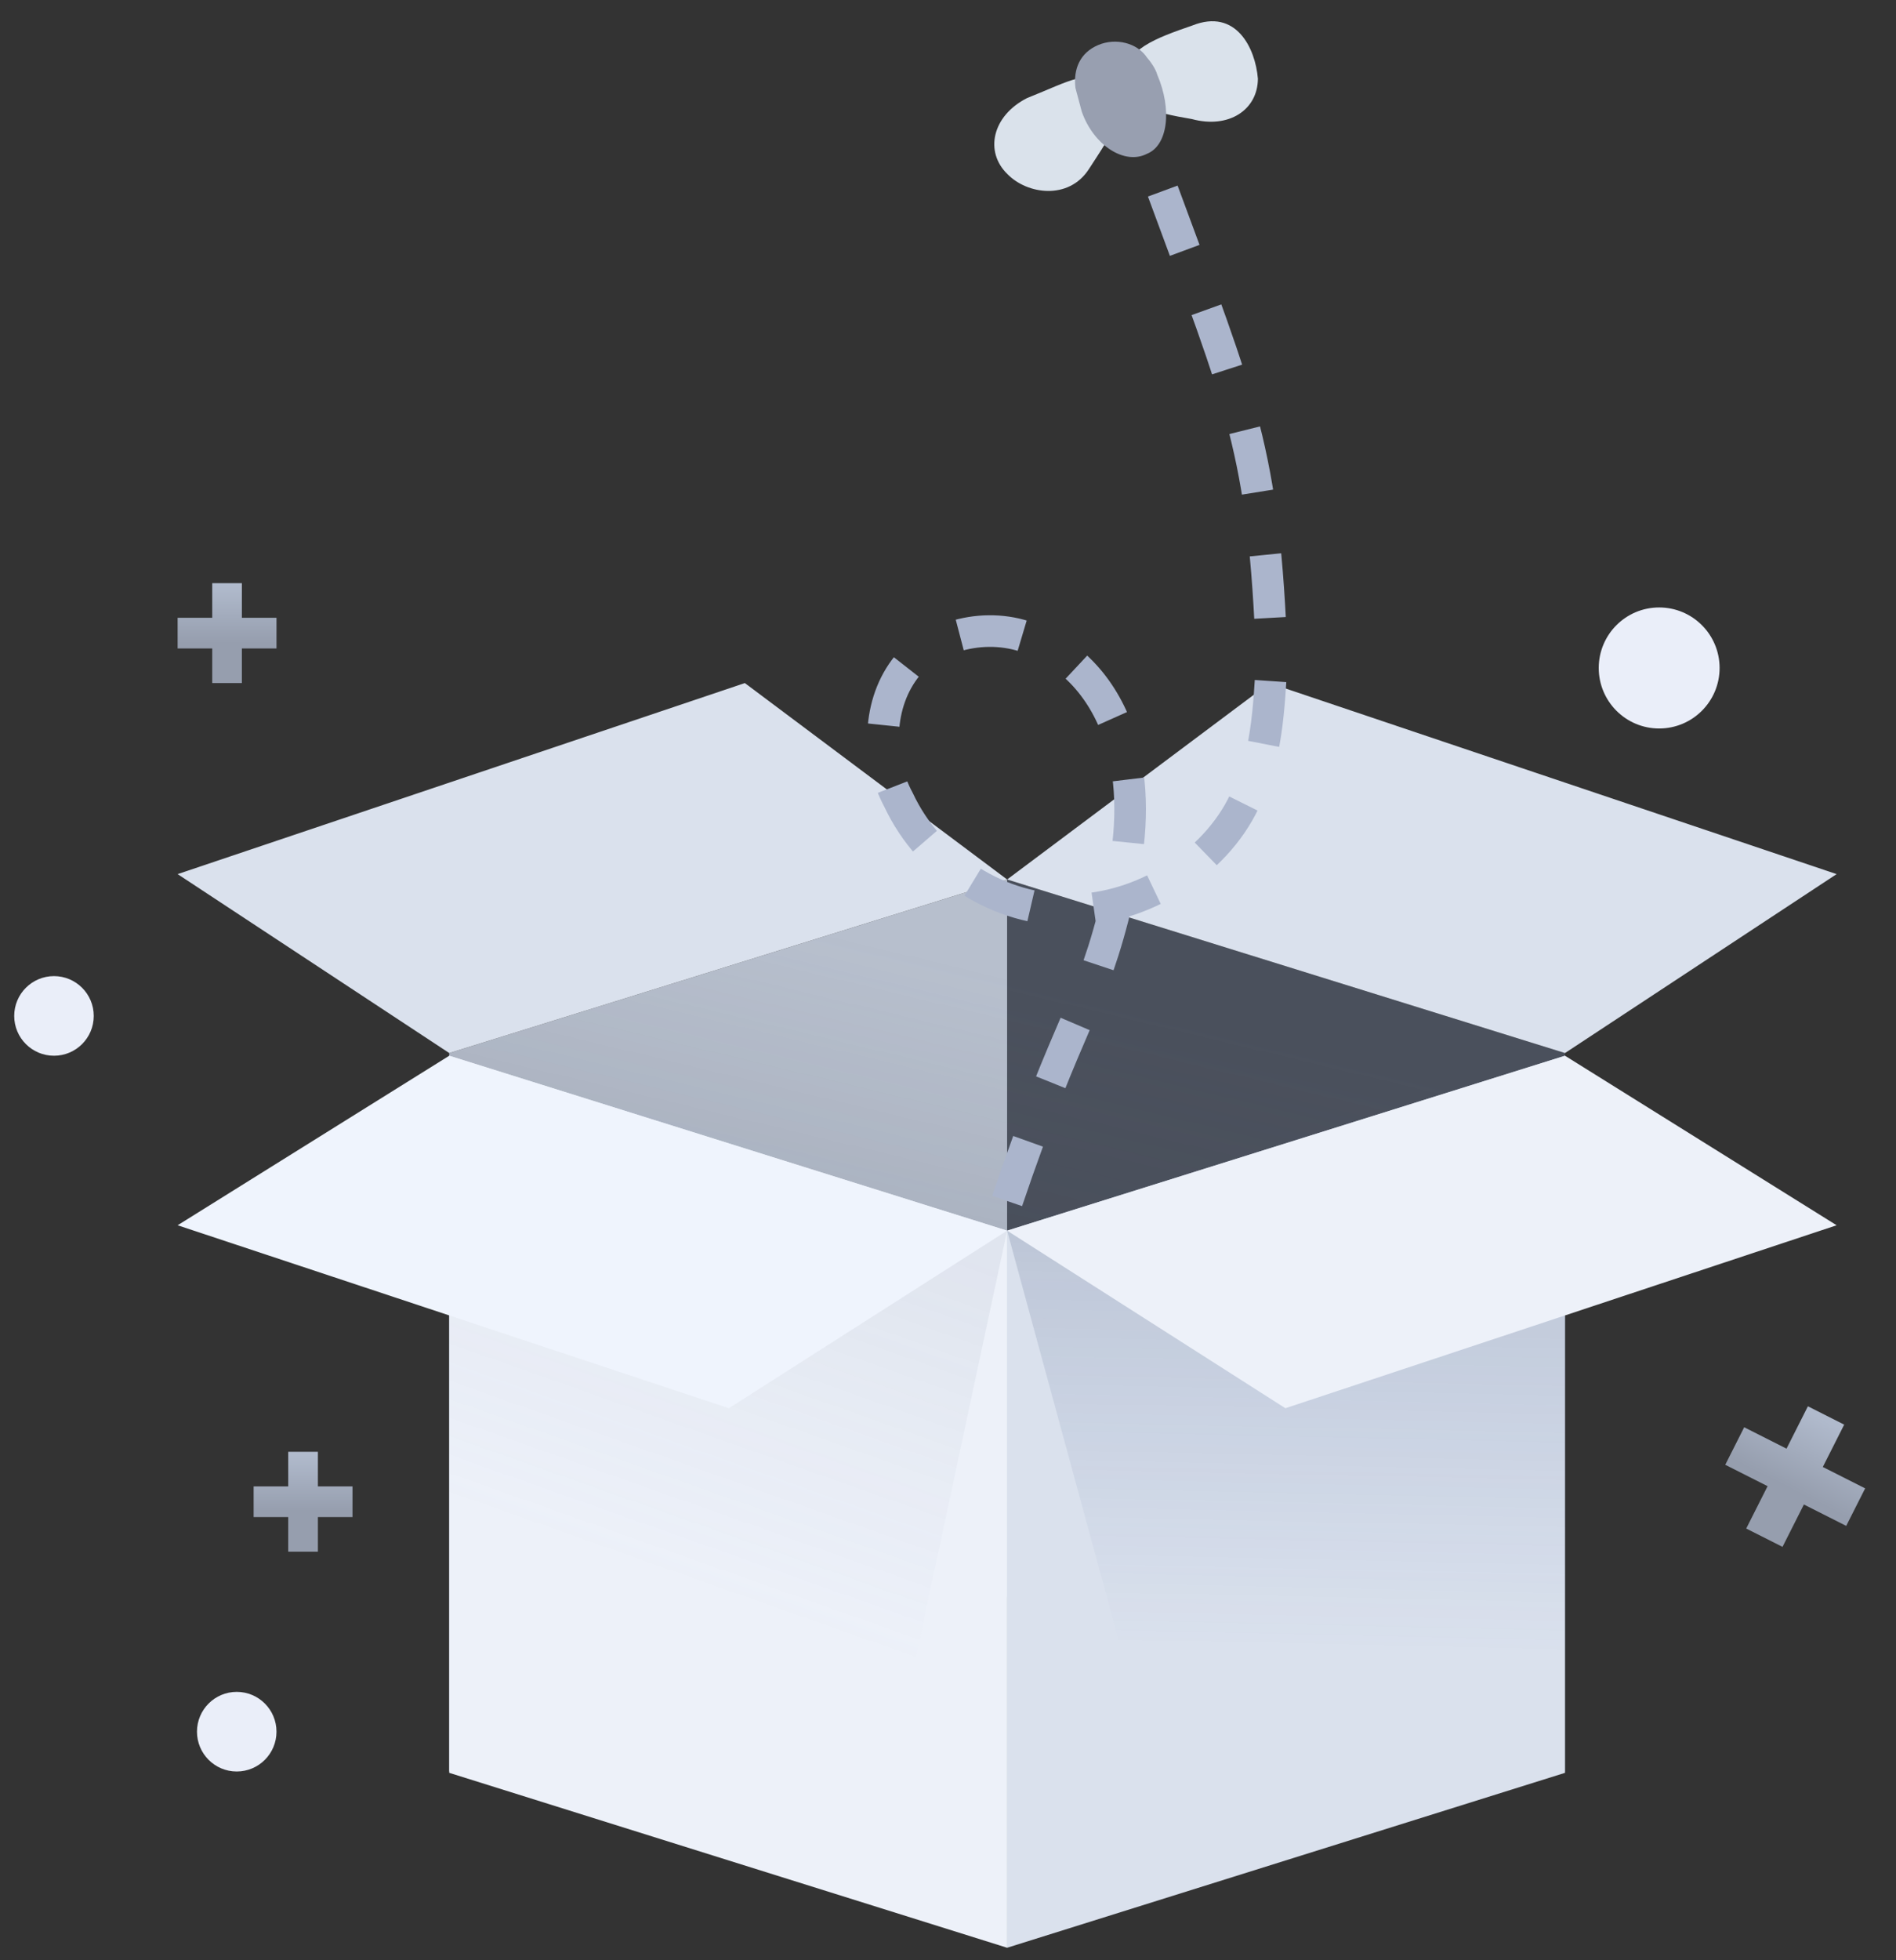
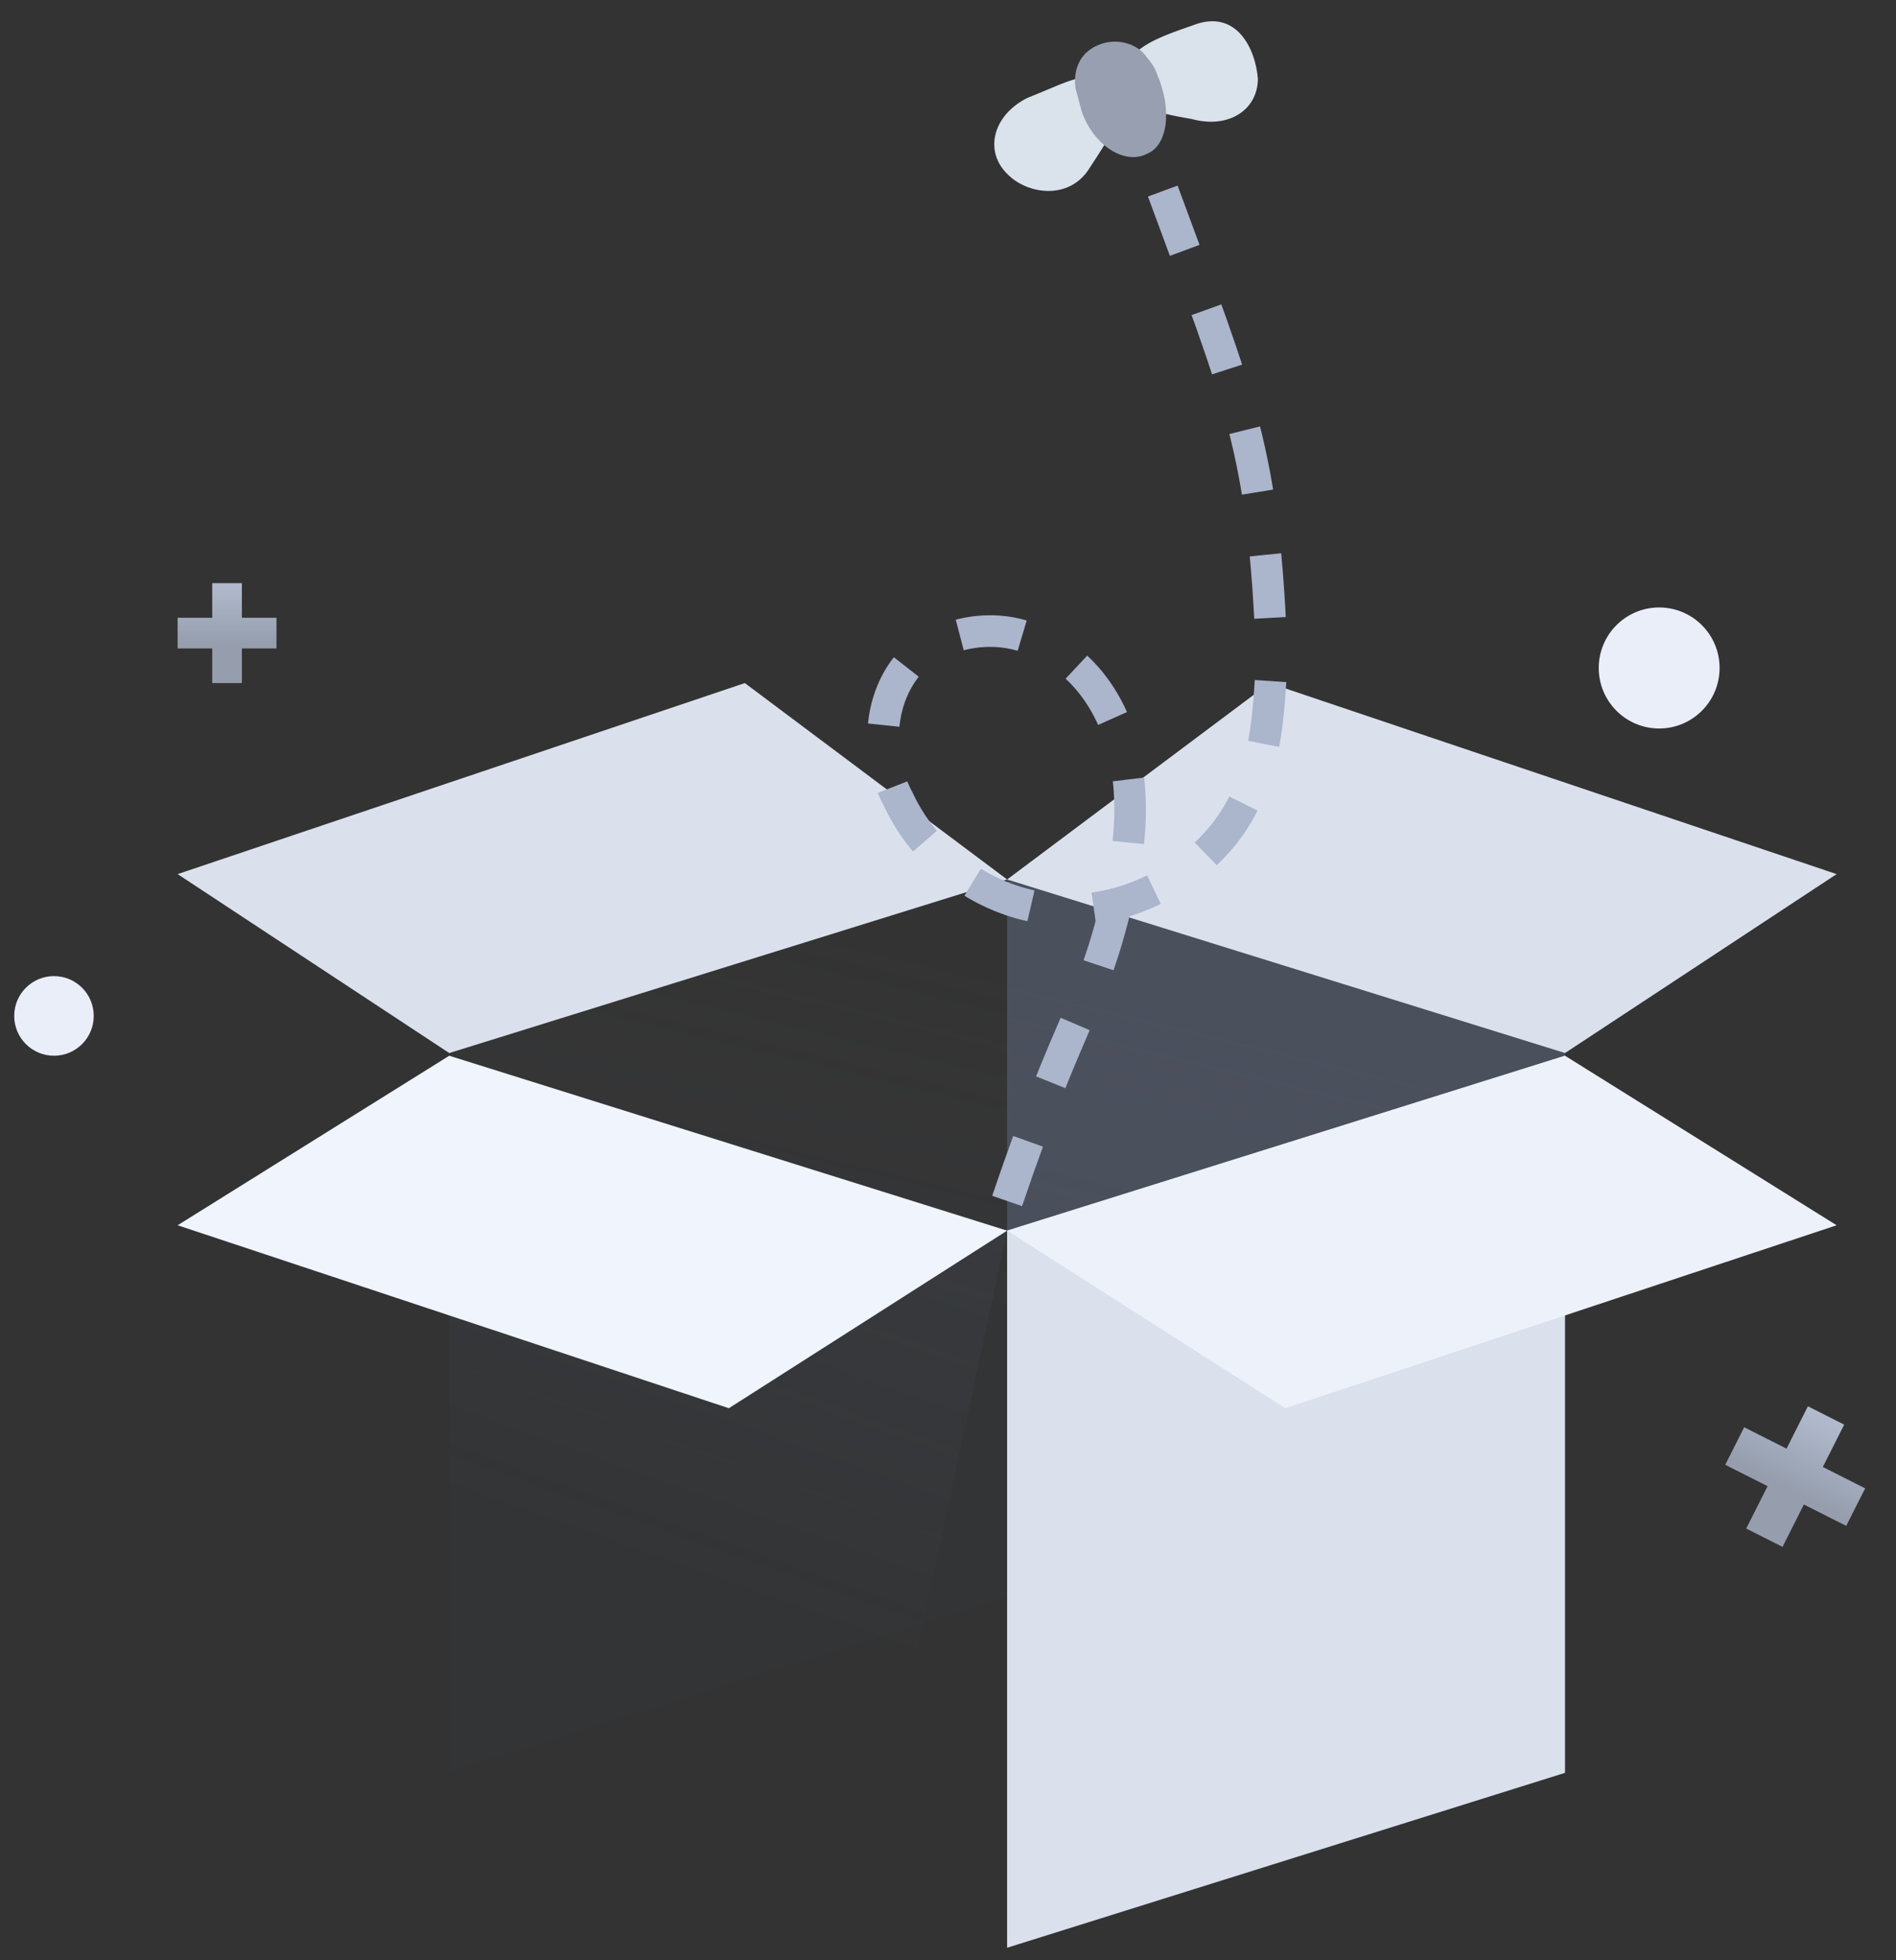
<svg xmlns="http://www.w3.org/2000/svg" width="120" height="124" viewBox="0 0 120 124" fill="none">
  <rect x="0" y="0" width="120" height="124" fill="#333333" stroke="none" />
  <path d="M105.01 46.082C107.122 46.082 108.835 44.368 108.835 42.254C108.835 40.14 107.122 38.426 105.01 38.426C102.898 38.426 101.186 40.14 101.186 42.254C101.186 44.368 102.898 46.082 105.01 46.082Z" fill="#EAEEF9" />
  <path d="M3.417 66.783C4.806 66.783 5.933 65.656 5.933 64.265C5.933 62.874 4.806 61.746 3.417 61.746C2.027 61.746 0.9 62.874 0.9 64.265C0.9 65.656 2.027 66.783 3.417 66.783Z" fill="#EAEEF9" />
-   <path d="M14.983 112.06C16.373 112.06 17.499 110.932 17.499 109.541C17.499 108.151 16.373 107.023 14.983 107.023C13.593 107.023 12.467 108.151 12.467 109.541C12.467 110.932 13.593 112.06 14.983 112.06Z" fill="#EAEEF9" />
-   <path d="M28.433 112.06L63.742 100.996V55.634L28.433 66.613V112.06Z" fill="#B7BFCD" />
  <path opacity="0.4" d="M99.051 112.06L63.742 100.996V55.634L99.051 66.613V112.06Z" fill="#6D7C9A" />
  <g opacity="0.13">
    <path d="M28.433 112.06L63.742 100.996V55.634L28.433 66.613V112.06Z" fill="url(#paint0_linear)" />
    <path d="M99.051 112.06L63.742 100.996V55.634L99.051 66.613V112.06Z" fill="url(#paint1_linear)" />
  </g>
-   <path d="M63.742 123.209L28.433 112.145V66.783L63.742 77.847V123.209Z" fill="#EDF1F9" />
  <path d="M63.742 123.209L99.051 112.145V66.783L63.742 77.847V123.209Z" fill="#DAE1ED" />
  <path opacity="0.09" d="M55.742 115.209L28.433 112.145V66.783L63.742 77.847L55.742 115.209Z" fill="url(#paint2_linear)" />
-   <path opacity="0.2" d="M71.742 107.209L99.051 112.145V66.783L63.742 77.847L71.742 107.209Z" fill="url(#paint3_linear)" />
  <path d="M63.742 55.634L47.141 43.209L11.242 55.294L28.433 66.613L63.742 55.634Z" fill="#DAE1ED" />
  <path d="M63.742 55.634L80.343 43.209L116.242 55.294L99.051 66.613L63.742 55.634Z" fill="#DAE1ED" />
  <path d="M28.433 66.783L63.742 77.847L46.13 89.081L11.242 77.507L28.433 66.783Z" fill="#EFF4FD" />
  <path d="M99.051 66.783L63.742 77.847L81.354 89.081L116.242 77.507L99.051 66.783Z" fill="#EDF1F9" />
  <path d="M73.593 12.086C78.54 25.51 80.014 28.493 80.498 41.721C80.312 44.74 80.197 48.024 78.773 50.667C76.872 54.712 72.222 57.513 67.829 57.558C63.303 57.639 58.866 54.868 56.868 50.595C55.463 48.002 55.508 44.454 57.435 42.1C59.531 39.842 63.217 39.279 65.869 40.69C68.786 42.029 70.527 44.816 71.171 47.754C71.816 50.692 71.533 53.879 70.746 56.777C69.1 63.825 67.736 64.165 63.699 76.097" stroke="#ABB5CC" stroke-width="2" stroke-miterlimit="10" stroke-dasharray="4 4" />
  <path d="M79.614 4.98C79.602 6.954 77.765 8.163 75.436 7.532C72.983 7.114 71.247 6.683 71.135 4.922C71.191 3.115 73.163 2.408 75.47 1.611C78.237 0.511 79.457 3.051 79.614 4.98Z" fill="#DAE2EB" />
  <path d="M63.765 11.016C65.008 12.296 67.628 12.669 68.905 10.715C70.306 8.548 71.504 6.973 70.217 5.526C68.974 4.246 67.764 5.108 64.997 6.207C62.779 7.338 62.309 9.615 63.765 11.016Z" fill="#DAE2EB" />
  <path d="M69.5 2.851C70.632 2.369 71.987 2.723 72.591 3.636C72.849 3.925 73.151 4.382 73.241 4.716C74.204 6.967 73.901 9.198 72.602 9.725C71.179 10.464 69.219 9.197 68.469 7.069C68.29 6.4 68.201 6.066 68.066 5.564C67.921 4.349 68.369 3.333 69.5 2.851C69.668 2.806 69.5 2.851 69.5 2.851Z" fill="#989FB0" />
  <path d="M17.499 39.079H15.309V36.889H13.432V39.079H11.242V41.019H13.432V43.209H15.309V41.019H17.499V39.079Z" fill="url(#paint4_linear)" />
-   <path d="M22.31 94.026H20.12V91.836H18.242V94.026H16.052V95.966H18.242V98.156H20.12V95.966H22.31V94.026Z" fill="url(#paint5_linear)" />
  <path d="M118.048 94.15L115.368 92.797L116.721 90.118L114.424 88.958L113.071 91.638L110.392 90.285L109.193 92.658L111.873 94.011L110.52 96.691L112.817 97.85L114.17 95.171L116.849 96.523L118.048 94.15Z" fill="url(#paint6_linear)" />
  <defs>
    <linearGradient id="paint0_linear" x1="52.596" y1="58.92" x2="47.78" y2="78.969" gradientUnits="userSpaceOnUse">
      <stop offset="0.003" stop-color="#606673" stop-opacity="0" />
      <stop offset="1" stop-color="#373C47" />
    </linearGradient>
    <linearGradient id="paint1_linear" x1="52.596" y1="58.92" x2="47.78" y2="78.969" gradientUnits="userSpaceOnUse">
      <stop offset="0.003" stop-color="#606673" stop-opacity="0" />
      <stop offset="1" stop-color="#373C47" />
    </linearGradient>
    <linearGradient id="paint2_linear" x1="36.349" y1="97.829" x2="44.831" y2="73.871" gradientUnits="userSpaceOnUse">
      <stop offset="0.003" stop-color="#6C80AA" stop-opacity="0" />
      <stop offset="1" stop-color="#5D6A86" />
    </linearGradient>
    <linearGradient id="paint3_linear" x1="82.798" y1="104.373" x2="83.465" y2="73.97" gradientUnits="userSpaceOnUse">
      <stop offset="0.003" stop-color="#314F91" stop-opacity="0" />
      <stop offset="1" stop-color="#324264" />
    </linearGradient>
    <linearGradient id="paint4_linear" x1="14.371" y1="37.109" x2="14.371" y2="40.656" gradientUnits="userSpaceOnUse">
      <stop stop-color="#B0BACC" />
      <stop offset="1" stop-color="#969EAE" />
    </linearGradient>
    <linearGradient id="paint5_linear" x1="19.182" y1="92.056" x2="19.182" y2="95.603" gradientUnits="userSpaceOnUse">
      <stop stop-color="#B0BACC" />
      <stop offset="1" stop-color="#969EAE" />
    </linearGradient>
    <linearGradient id="paint6_linear" x1="115.437" y1="89.807" x2="113.246" y2="94.147" gradientUnits="userSpaceOnUse">
      <stop stop-color="#B0BACC" />
      <stop offset="1" stop-color="#969EAE" />
    </linearGradient>
  </defs>
</svg>